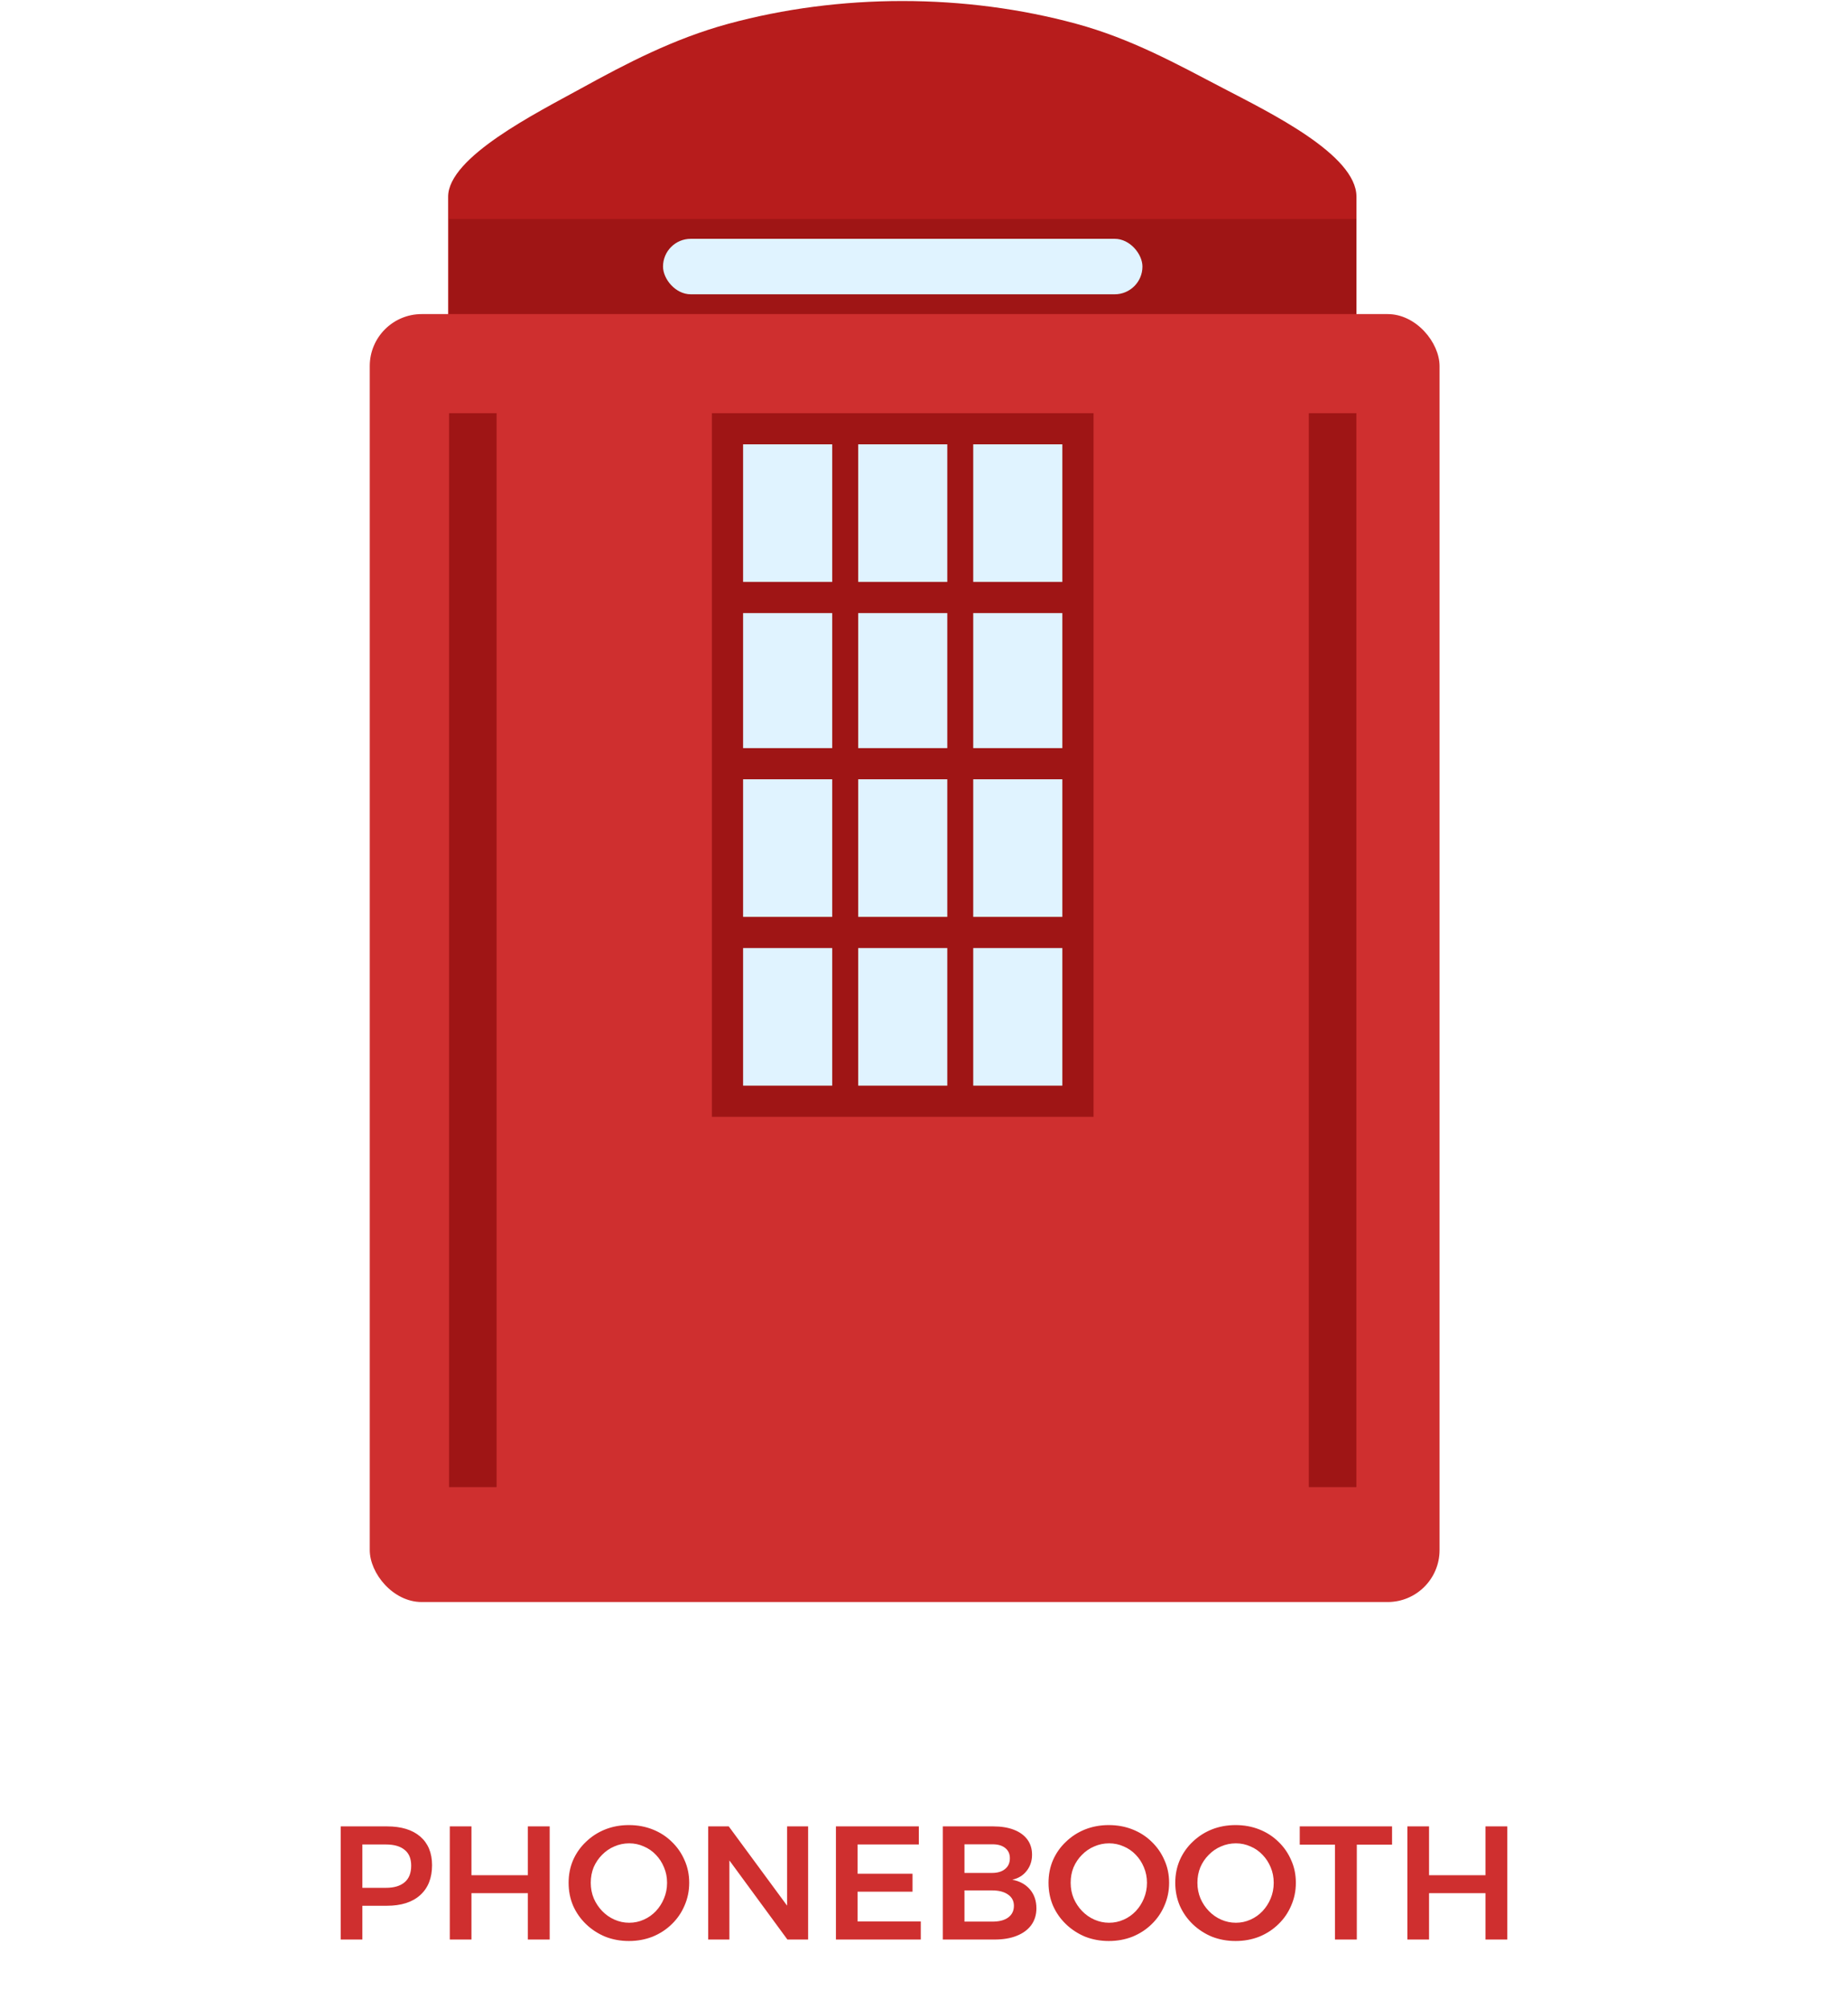
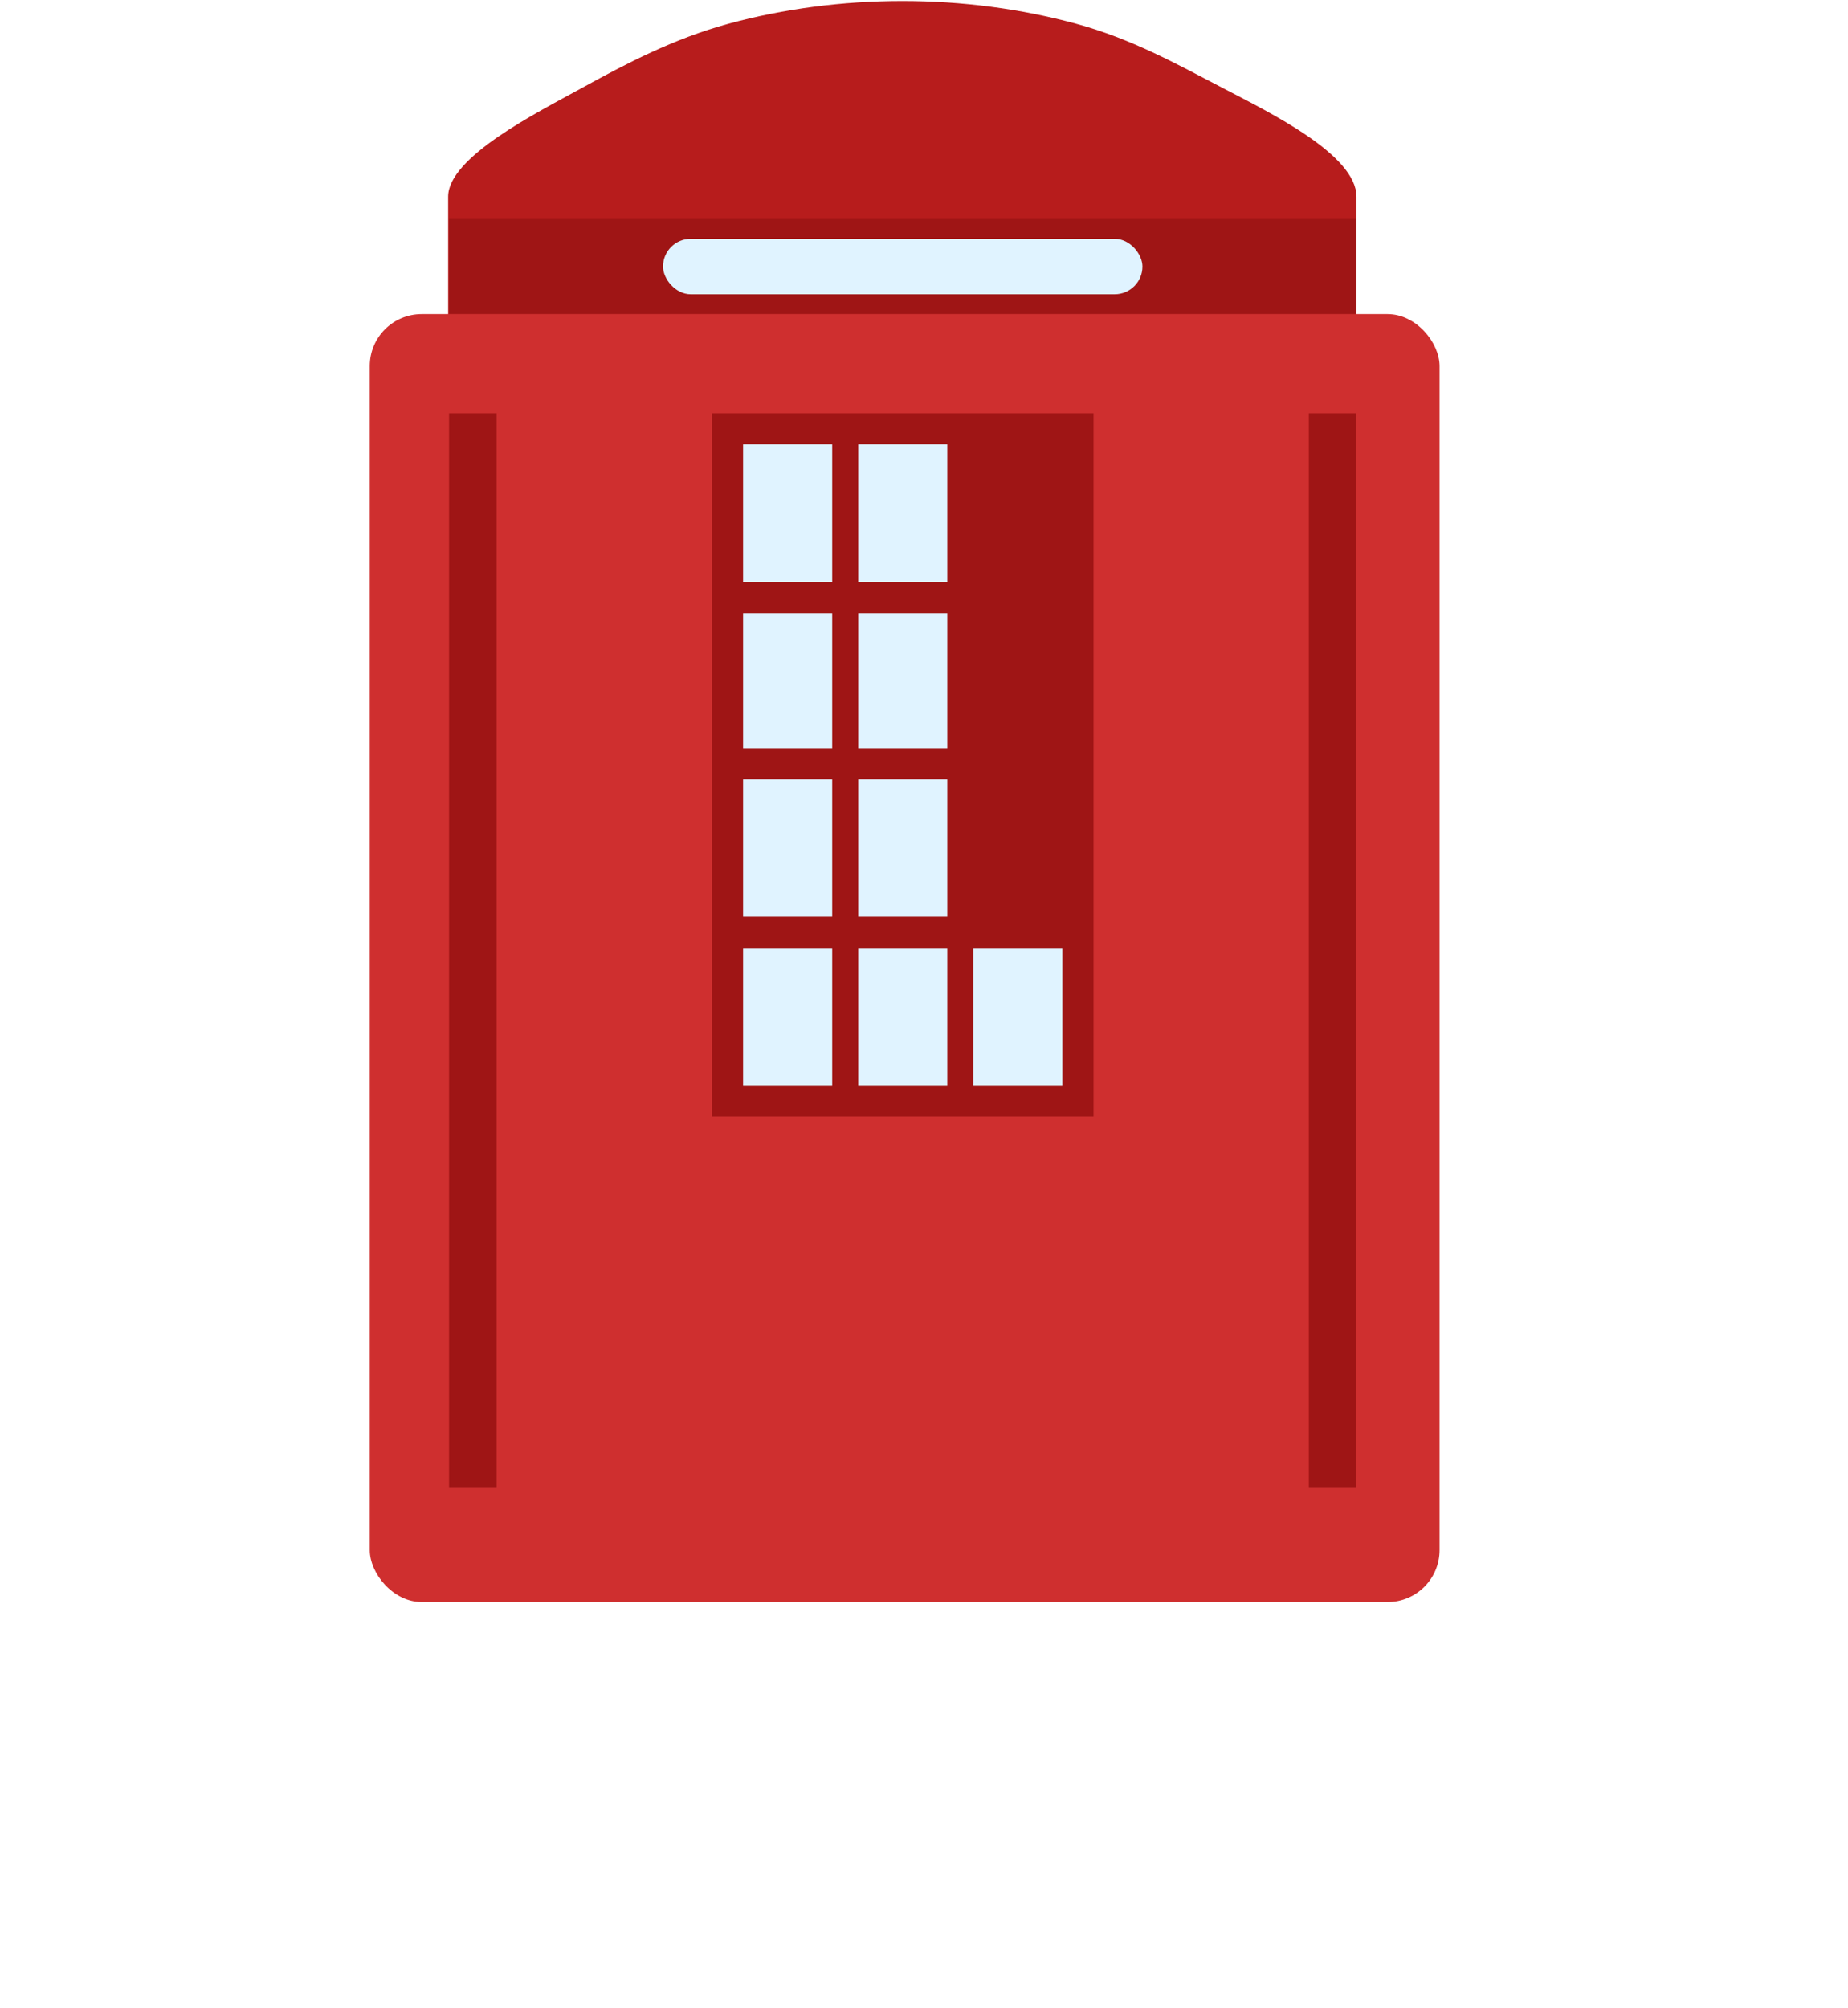
<svg xmlns="http://www.w3.org/2000/svg" width="58" height="63" viewBox="0 0 58 63" fill="none">
  <path d="M28.319 0.032C30.191 0.032 32.045 0.275 33.774 0.745C35.504 1.215 36.928 2.005 38.398 2.773C39.869 3.542 42.573 4.857 42.573 6.173V12.606H14.065V6.173C14.065 4.93 16.843 3.542 18.24 2.773C19.637 2.005 21.135 1.215 22.864 0.745C24.594 0.275 26.447 0.032 28.319 0.032Z" fill="#B71C1C" />
  <g filter="url(#filter0_i_10126_5252)">
    <rect x="14.092" y="6.872" width="28.478" height="2.985" fill="#9F1515" />
  </g>
  <rect x="11.605" y="9.856" width="33.576" height="40.416" rx="1.63" fill="#CF2F2F" />
  <g filter="url(#filter1_i_10126_5252)">
    <rect width="11.977" height="22.08" transform="translate(22.344 12.966)" fill="#9F1515" />
    <g filter="url(#filter2_d_10126_5252)">
      <rect x="23.322" y="13.943" width="2.797" height="4.318" fill="#E0F3FF" />
    </g>
    <g filter="url(#filter3_d_10126_5252)">
      <rect x="26.934" y="13.943" width="2.797" height="4.318" fill="#E0F3FF" />
    </g>
    <g filter="url(#filter4_d_10126_5252)">
-       <rect x="30.545" y="13.943" width="2.797" height="4.318" fill="#E0F3FF" />
-     </g>
+       </g>
    <g filter="url(#filter5_d_10126_5252)">
      <rect x="23.322" y="19.239" width="2.797" height="4.237" fill="#E0F3FF" />
    </g>
    <g filter="url(#filter6_d_10126_5252)">
      <rect x="26.934" y="19.239" width="2.797" height="4.237" fill="#E0F3FF" />
    </g>
    <g filter="url(#filter7_d_10126_5252)">
-       <rect x="30.545" y="19.239" width="2.797" height="4.237" fill="#E0F3FF" />
-     </g>
+       </g>
    <g filter="url(#filter8_d_10126_5252)">
      <rect x="23.322" y="24.454" width="2.797" height="4.318" fill="#E0F3FF" />
    </g>
    <g filter="url(#filter9_d_10126_5252)">
      <rect x="26.934" y="24.454" width="2.797" height="4.318" fill="#E0F3FF" />
    </g>
    <g filter="url(#filter10_d_10126_5252)">
-       <rect x="30.545" y="24.454" width="2.797" height="4.318" fill="#E0F3FF" />
-     </g>
+       </g>
    <g filter="url(#filter11_d_10126_5252)">
      <rect x="23.322" y="29.75" width="2.797" height="4.318" fill="#E0F3FF" />
    </g>
    <g filter="url(#filter12_d_10126_5252)">
      <rect x="26.934" y="29.75" width="2.797" height="4.318" fill="#E0F3FF" />
    </g>
    <g filter="url(#filter13_d_10126_5252)">
      <rect x="30.545" y="29.75" width="2.797" height="4.318" fill="#E0F3FF" />
    </g>
  </g>
  <rect x="20.809" y="7.494" width="15.047" height="1.741" rx="0.871" fill="#E0F3FF" />
  <g filter="url(#filter14_i_10126_5252)">
    <rect x="42.57" y="12.966" width="33.701" height="1.492" transform="rotate(90 42.57 12.966)" fill="#9F1515" />
  </g>
  <g filter="url(#filter15_i_10126_5252)">
    <rect x="15.586" y="12.966" width="33.701" height="1.492" transform="rotate(90 15.586 12.966)" fill="#9F1515" />
  </g>
-   <path d="M12.144 57.312C12.594 57.312 12.942 57.418 13.189 57.631C13.436 57.844 13.56 58.144 13.56 58.529C13.56 58.932 13.436 59.245 13.189 59.468C12.942 59.691 12.594 59.803 12.144 59.803H11.074L11.373 59.504V60.863H10.693V57.312H12.144ZM12.114 59.24C12.367 59.24 12.562 59.182 12.697 59.067C12.836 58.952 12.905 58.778 12.905 58.545C12.905 58.321 12.836 58.156 12.697 58.047C12.562 57.936 12.367 57.88 12.114 57.88H11.074L11.373 57.581V59.539L11.074 59.24H12.114ZM14.117 57.312H14.797V58.844H16.567V57.312H17.252V60.863H16.567V59.407H14.797V60.863H14.117V57.312ZM19.738 57.271C20.006 57.271 20.254 57.317 20.484 57.408C20.714 57.499 20.914 57.628 21.083 57.794C21.255 57.959 21.389 58.152 21.484 58.372C21.582 58.589 21.631 58.825 21.631 59.082C21.631 59.336 21.582 59.575 21.484 59.798C21.389 60.021 21.255 60.215 21.083 60.381C20.914 60.547 20.714 60.677 20.484 60.772C20.254 60.863 20.006 60.909 19.738 60.909C19.471 60.909 19.223 60.863 18.993 60.772C18.766 60.677 18.566 60.547 18.394 60.381C18.221 60.215 18.086 60.023 17.988 59.803C17.893 59.58 17.846 59.34 17.846 59.082C17.846 58.825 17.893 58.587 17.988 58.367C18.086 58.147 18.221 57.956 18.394 57.794C18.566 57.628 18.766 57.499 18.993 57.408C19.223 57.317 19.471 57.271 19.738 57.271ZM19.748 57.844C19.583 57.844 19.427 57.877 19.282 57.941C19.136 58.002 19.008 58.09 18.896 58.205C18.785 58.316 18.697 58.447 18.632 58.595C18.572 58.744 18.541 58.907 18.541 59.082C18.541 59.258 18.573 59.422 18.637 59.575C18.702 59.723 18.79 59.855 18.901 59.97C19.013 60.085 19.141 60.175 19.287 60.239C19.432 60.303 19.586 60.336 19.748 60.336C19.911 60.336 20.063 60.303 20.205 60.239C20.351 60.175 20.477 60.085 20.586 59.97C20.694 59.855 20.778 59.723 20.839 59.575C20.904 59.422 20.936 59.258 20.936 59.082C20.936 58.907 20.904 58.744 20.839 58.595C20.778 58.447 20.694 58.316 20.586 58.205C20.477 58.09 20.351 58.002 20.205 57.941C20.063 57.877 19.911 57.844 19.748 57.844ZM22.227 57.312H22.872L24.881 60.041L24.703 60.102V57.312H25.363V60.863H24.713L22.715 58.139L22.892 58.078V60.863H22.227V57.312ZM26.236 57.312H28.838V57.88H26.916V58.798H28.64V59.361H26.916V60.295H28.899V60.863H26.236V57.312ZM31.168 57.312C31.421 57.312 31.64 57.347 31.822 57.418C32.005 57.489 32.145 57.591 32.243 57.723C32.341 57.855 32.391 58.014 32.391 58.2C32.391 58.396 32.335 58.565 32.223 58.707C32.115 58.849 31.964 58.942 31.771 58.986C32.005 59.03 32.189 59.131 32.325 59.29C32.46 59.449 32.528 59.647 32.528 59.884C32.528 60.087 32.473 60.263 32.365 60.412C32.257 60.557 32.105 60.669 31.909 60.746C31.716 60.824 31.484 60.863 31.213 60.863H29.59V57.312H31.168ZM31.132 58.773C31.308 58.773 31.445 58.732 31.543 58.651C31.645 58.57 31.695 58.457 31.695 58.311C31.695 58.172 31.645 58.064 31.543 57.986C31.445 57.909 31.308 57.871 31.132 57.875H30.27V58.773H31.132ZM31.132 60.3C31.349 60.303 31.518 60.261 31.64 60.173C31.761 60.085 31.822 59.962 31.822 59.803C31.822 59.654 31.761 59.537 31.64 59.453C31.518 59.365 31.349 59.321 31.132 59.321H30.27V60.3H31.132ZM34.8 57.271C35.068 57.271 35.316 57.317 35.546 57.408C35.776 57.499 35.976 57.628 36.145 57.794C36.317 57.959 36.451 58.152 36.546 58.372C36.644 58.589 36.693 58.825 36.693 59.082C36.693 59.336 36.644 59.575 36.546 59.798C36.451 60.021 36.317 60.215 36.145 60.381C35.976 60.547 35.776 60.677 35.546 60.772C35.316 60.863 35.068 60.909 34.8 60.909C34.533 60.909 34.285 60.863 34.054 60.772C33.828 60.677 33.628 60.547 33.456 60.381C33.283 60.215 33.148 60.023 33.05 59.803C32.955 59.58 32.908 59.34 32.908 59.082C32.908 58.825 32.955 58.587 33.05 58.367C33.148 58.147 33.283 57.956 33.456 57.794C33.628 57.628 33.828 57.499 34.054 57.408C34.285 57.317 34.533 57.271 34.8 57.271ZM34.81 57.844C34.645 57.844 34.489 57.877 34.344 57.941C34.198 58.002 34.07 58.09 33.958 58.205C33.846 58.316 33.759 58.447 33.694 58.595C33.633 58.744 33.603 58.907 33.603 59.082C33.603 59.258 33.635 59.422 33.699 59.575C33.764 59.723 33.852 59.855 33.963 59.97C34.075 60.085 34.203 60.175 34.349 60.239C34.494 60.303 34.648 60.336 34.81 60.336C34.973 60.336 35.125 60.303 35.267 60.239C35.413 60.175 35.539 60.085 35.648 59.97C35.756 59.855 35.84 59.723 35.901 59.575C35.965 59.422 35.998 59.258 35.998 59.082C35.998 58.907 35.965 58.744 35.901 58.595C35.84 58.447 35.756 58.316 35.648 58.205C35.539 58.09 35.413 58.002 35.267 57.941C35.125 57.877 34.973 57.844 34.81 57.844ZM38.779 57.271C39.046 57.271 39.295 57.317 39.525 57.408C39.755 57.499 39.954 57.628 40.123 57.794C40.296 57.959 40.429 58.152 40.524 58.372C40.622 58.589 40.671 58.825 40.671 59.082C40.671 59.336 40.622 59.575 40.524 59.798C40.429 60.021 40.296 60.215 40.123 60.381C39.954 60.547 39.755 60.677 39.525 60.772C39.295 60.863 39.046 60.909 38.779 60.909C38.512 60.909 38.263 60.863 38.033 60.772C37.806 60.677 37.607 60.547 37.434 60.381C37.262 60.215 37.127 60.023 37.029 59.803C36.934 59.58 36.886 59.34 36.886 59.082C36.886 58.825 36.934 58.587 37.029 58.367C37.127 58.147 37.262 57.956 37.434 57.794C37.607 57.628 37.806 57.499 38.033 57.408C38.263 57.317 38.512 57.271 38.779 57.271ZM38.789 57.844C38.623 57.844 38.468 57.877 38.322 57.941C38.177 58.002 38.048 58.09 37.937 58.205C37.825 58.316 37.737 58.447 37.673 58.595C37.612 58.744 37.581 58.907 37.581 59.082C37.581 59.258 37.614 59.422 37.678 59.575C37.742 59.723 37.83 59.855 37.942 59.97C38.053 60.085 38.182 60.175 38.327 60.239C38.473 60.303 38.627 60.336 38.789 60.336C38.951 60.336 39.103 60.303 39.246 60.239C39.391 60.175 39.518 60.085 39.626 59.97C39.734 59.855 39.819 59.723 39.88 59.575C39.944 59.422 39.976 59.258 39.976 59.082C39.976 58.907 39.944 58.744 39.88 58.595C39.819 58.447 39.734 58.316 39.626 58.205C39.518 58.09 39.391 58.002 39.246 57.941C39.103 57.877 38.951 57.844 38.789 57.844ZM40.793 57.312H43.69V57.885H42.584V60.863H41.899V57.885H40.793V57.312ZM44.171 57.312H44.851V58.844H46.622V57.312H47.307V60.863H46.622V59.407H44.851V60.863H44.171V57.312Z" fill="#CF2F2F" />
  <defs>
    <filter id="filter0_i_10126_5252" x="14.092" y="6.872" width="28.479" height="2.985" filterUnits="userSpaceOnUse" color-interpolation-filters="sRGB">
      <feFlood flood-opacity="0" result="BackgroundImageFix" />
      <feBlend mode="normal" in="SourceGraphic" in2="BackgroundImageFix" result="shape" />
      <feColorMatrix in="SourceAlpha" type="matrix" values="0 0 0 0 0 0 0 0 0 0 0 0 0 0 0 0 0 0 127 0" result="hardAlpha" />
      <feOffset />
      <feGaussianBlur stdDeviation="0.163" />
      <feComposite in2="hardAlpha" operator="arithmetic" k2="-1" k3="1" />
      <feColorMatrix type="matrix" values="0 0 0 0 0 0 0 0 0 0 0 0 0 0 0 0 0 0 0.25 0" />
      <feBlend mode="normal" in2="shape" result="effect1_innerShadow_10126_5252" />
    </filter>
    <filter id="filter1_i_10126_5252" x="22.344" y="12.966" width="11.977" height="22.08" filterUnits="userSpaceOnUse" color-interpolation-filters="sRGB">
      <feFlood flood-opacity="0" result="BackgroundImageFix" />
      <feBlend mode="normal" in="SourceGraphic" in2="BackgroundImageFix" result="shape" />
      <feColorMatrix in="SourceAlpha" type="matrix" values="0 0 0 0 0 0 0 0 0 0 0 0 0 0 0 0 0 0 127 0" result="hardAlpha" />
      <feOffset />
      <feGaussianBlur stdDeviation="0.163" />
      <feComposite in2="hardAlpha" operator="arithmetic" k2="-1" k3="1" />
      <feColorMatrix type="matrix" values="0 0 0 0 0 0 0 0 0 0 0 0 0 0 0 0 0 0 0.25 0" />
      <feBlend mode="normal" in2="shape" result="effect1_innerShadow_10126_5252" />
    </filter>
    <filter id="filter2_d_10126_5252" x="22.996" y="13.617" width="3.449" height="4.97" filterUnits="userSpaceOnUse" color-interpolation-filters="sRGB">
      <feFlood flood-opacity="0" result="BackgroundImageFix" />
      <feColorMatrix in="SourceAlpha" type="matrix" values="0 0 0 0 0 0 0 0 0 0 0 0 0 0 0 0 0 0 127 0" result="hardAlpha" />
      <feOffset />
      <feGaussianBlur stdDeviation="0.163" />
      <feComposite in2="hardAlpha" operator="out" />
      <feColorMatrix type="matrix" values="0 0 0 0 0 0 0 0 0 0 0 0 0 0 0 0 0 0 0.25 0" />
      <feBlend mode="normal" in2="BackgroundImageFix" result="effect1_dropShadow_10126_5252" />
      <feBlend mode="normal" in="SourceGraphic" in2="effect1_dropShadow_10126_5252" result="shape" />
    </filter>
    <filter id="filter3_d_10126_5252" x="26.608" y="13.617" width="3.449" height="4.97" filterUnits="userSpaceOnUse" color-interpolation-filters="sRGB">
      <feFlood flood-opacity="0" result="BackgroundImageFix" />
      <feColorMatrix in="SourceAlpha" type="matrix" values="0 0 0 0 0 0 0 0 0 0 0 0 0 0 0 0 0 0 127 0" result="hardAlpha" />
      <feOffset />
      <feGaussianBlur stdDeviation="0.163" />
      <feComposite in2="hardAlpha" operator="out" />
      <feColorMatrix type="matrix" values="0 0 0 0 0 0 0 0 0 0 0 0 0 0 0 0 0 0 0.25 0" />
      <feBlend mode="normal" in2="BackgroundImageFix" result="effect1_dropShadow_10126_5252" />
      <feBlend mode="normal" in="SourceGraphic" in2="effect1_dropShadow_10126_5252" result="shape" />
    </filter>
    <filter id="filter4_d_10126_5252" x="30.219" y="13.617" width="3.449" height="4.97" filterUnits="userSpaceOnUse" color-interpolation-filters="sRGB">
      <feFlood flood-opacity="0" result="BackgroundImageFix" />
      <feColorMatrix in="SourceAlpha" type="matrix" values="0 0 0 0 0 0 0 0 0 0 0 0 0 0 0 0 0 0 127 0" result="hardAlpha" />
      <feOffset />
      <feGaussianBlur stdDeviation="0.163" />
      <feComposite in2="hardAlpha" operator="out" />
      <feColorMatrix type="matrix" values="0 0 0 0 0 0 0 0 0 0 0 0 0 0 0 0 0 0 0.25 0" />
      <feBlend mode="normal" in2="BackgroundImageFix" result="effect1_dropShadow_10126_5252" />
      <feBlend mode="normal" in="SourceGraphic" in2="effect1_dropShadow_10126_5252" result="shape" />
    </filter>
    <filter id="filter5_d_10126_5252" x="22.996" y="18.913" width="3.449" height="4.889" filterUnits="userSpaceOnUse" color-interpolation-filters="sRGB">
      <feFlood flood-opacity="0" result="BackgroundImageFix" />
      <feColorMatrix in="SourceAlpha" type="matrix" values="0 0 0 0 0 0 0 0 0 0 0 0 0 0 0 0 0 0 127 0" result="hardAlpha" />
      <feOffset />
      <feGaussianBlur stdDeviation="0.163" />
      <feComposite in2="hardAlpha" operator="out" />
      <feColorMatrix type="matrix" values="0 0 0 0 0 0 0 0 0 0 0 0 0 0 0 0 0 0 0.25 0" />
      <feBlend mode="normal" in2="BackgroundImageFix" result="effect1_dropShadow_10126_5252" />
      <feBlend mode="normal" in="SourceGraphic" in2="effect1_dropShadow_10126_5252" result="shape" />
    </filter>
    <filter id="filter6_d_10126_5252" x="26.608" y="18.913" width="3.449" height="4.889" filterUnits="userSpaceOnUse" color-interpolation-filters="sRGB">
      <feFlood flood-opacity="0" result="BackgroundImageFix" />
      <feColorMatrix in="SourceAlpha" type="matrix" values="0 0 0 0 0 0 0 0 0 0 0 0 0 0 0 0 0 0 127 0" result="hardAlpha" />
      <feOffset />
      <feGaussianBlur stdDeviation="0.163" />
      <feComposite in2="hardAlpha" operator="out" />
      <feColorMatrix type="matrix" values="0 0 0 0 0 0 0 0 0 0 0 0 0 0 0 0 0 0 0.25 0" />
      <feBlend mode="normal" in2="BackgroundImageFix" result="effect1_dropShadow_10126_5252" />
      <feBlend mode="normal" in="SourceGraphic" in2="effect1_dropShadow_10126_5252" result="shape" />
    </filter>
    <filter id="filter7_d_10126_5252" x="30.219" y="18.913" width="3.449" height="4.889" filterUnits="userSpaceOnUse" color-interpolation-filters="sRGB">
      <feFlood flood-opacity="0" result="BackgroundImageFix" />
      <feColorMatrix in="SourceAlpha" type="matrix" values="0 0 0 0 0 0 0 0 0 0 0 0 0 0 0 0 0 0 127 0" result="hardAlpha" />
      <feOffset />
      <feGaussianBlur stdDeviation="0.163" />
      <feComposite in2="hardAlpha" operator="out" />
      <feColorMatrix type="matrix" values="0 0 0 0 0 0 0 0 0 0 0 0 0 0 0 0 0 0 0.25 0" />
      <feBlend mode="normal" in2="BackgroundImageFix" result="effect1_dropShadow_10126_5252" />
      <feBlend mode="normal" in="SourceGraphic" in2="effect1_dropShadow_10126_5252" result="shape" />
    </filter>
    <filter id="filter8_d_10126_5252" x="22.996" y="24.128" width="3.449" height="4.97" filterUnits="userSpaceOnUse" color-interpolation-filters="sRGB">
      <feFlood flood-opacity="0" result="BackgroundImageFix" />
      <feColorMatrix in="SourceAlpha" type="matrix" values="0 0 0 0 0 0 0 0 0 0 0 0 0 0 0 0 0 0 127 0" result="hardAlpha" />
      <feOffset />
      <feGaussianBlur stdDeviation="0.163" />
      <feComposite in2="hardAlpha" operator="out" />
      <feColorMatrix type="matrix" values="0 0 0 0 0 0 0 0 0 0 0 0 0 0 0 0 0 0 0.25 0" />
      <feBlend mode="normal" in2="BackgroundImageFix" result="effect1_dropShadow_10126_5252" />
      <feBlend mode="normal" in="SourceGraphic" in2="effect1_dropShadow_10126_5252" result="shape" />
    </filter>
    <filter id="filter9_d_10126_5252" x="26.608" y="24.128" width="3.449" height="4.97" filterUnits="userSpaceOnUse" color-interpolation-filters="sRGB">
      <feFlood flood-opacity="0" result="BackgroundImageFix" />
      <feColorMatrix in="SourceAlpha" type="matrix" values="0 0 0 0 0 0 0 0 0 0 0 0 0 0 0 0 0 0 127 0" result="hardAlpha" />
      <feOffset />
      <feGaussianBlur stdDeviation="0.163" />
      <feComposite in2="hardAlpha" operator="out" />
      <feColorMatrix type="matrix" values="0 0 0 0 0 0 0 0 0 0 0 0 0 0 0 0 0 0 0.25 0" />
      <feBlend mode="normal" in2="BackgroundImageFix" result="effect1_dropShadow_10126_5252" />
      <feBlend mode="normal" in="SourceGraphic" in2="effect1_dropShadow_10126_5252" result="shape" />
    </filter>
    <filter id="filter10_d_10126_5252" x="30.219" y="24.128" width="3.449" height="4.97" filterUnits="userSpaceOnUse" color-interpolation-filters="sRGB">
      <feFlood flood-opacity="0" result="BackgroundImageFix" />
      <feColorMatrix in="SourceAlpha" type="matrix" values="0 0 0 0 0 0 0 0 0 0 0 0 0 0 0 0 0 0 127 0" result="hardAlpha" />
      <feOffset />
      <feGaussianBlur stdDeviation="0.163" />
      <feComposite in2="hardAlpha" operator="out" />
      <feColorMatrix type="matrix" values="0 0 0 0 0 0 0 0 0 0 0 0 0 0 0 0 0 0 0.25 0" />
      <feBlend mode="normal" in2="BackgroundImageFix" result="effect1_dropShadow_10126_5252" />
      <feBlend mode="normal" in="SourceGraphic" in2="effect1_dropShadow_10126_5252" result="shape" />
    </filter>
    <filter id="filter11_d_10126_5252" x="22.996" y="29.424" width="3.449" height="4.97" filterUnits="userSpaceOnUse" color-interpolation-filters="sRGB">
      <feFlood flood-opacity="0" result="BackgroundImageFix" />
      <feColorMatrix in="SourceAlpha" type="matrix" values="0 0 0 0 0 0 0 0 0 0 0 0 0 0 0 0 0 0 127 0" result="hardAlpha" />
      <feOffset />
      <feGaussianBlur stdDeviation="0.163" />
      <feComposite in2="hardAlpha" operator="out" />
      <feColorMatrix type="matrix" values="0 0 0 0 0 0 0 0 0 0 0 0 0 0 0 0 0 0 0.25 0" />
      <feBlend mode="normal" in2="BackgroundImageFix" result="effect1_dropShadow_10126_5252" />
      <feBlend mode="normal" in="SourceGraphic" in2="effect1_dropShadow_10126_5252" result="shape" />
    </filter>
    <filter id="filter12_d_10126_5252" x="26.608" y="29.424" width="3.449" height="4.97" filterUnits="userSpaceOnUse" color-interpolation-filters="sRGB">
      <feFlood flood-opacity="0" result="BackgroundImageFix" />
      <feColorMatrix in="SourceAlpha" type="matrix" values="0 0 0 0 0 0 0 0 0 0 0 0 0 0 0 0 0 0 127 0" result="hardAlpha" />
      <feOffset />
      <feGaussianBlur stdDeviation="0.163" />
      <feComposite in2="hardAlpha" operator="out" />
      <feColorMatrix type="matrix" values="0 0 0 0 0 0 0 0 0 0 0 0 0 0 0 0 0 0 0.25 0" />
      <feBlend mode="normal" in2="BackgroundImageFix" result="effect1_dropShadow_10126_5252" />
      <feBlend mode="normal" in="SourceGraphic" in2="effect1_dropShadow_10126_5252" result="shape" />
    </filter>
    <filter id="filter13_d_10126_5252" x="30.219" y="29.424" width="3.449" height="4.97" filterUnits="userSpaceOnUse" color-interpolation-filters="sRGB">
      <feFlood flood-opacity="0" result="BackgroundImageFix" />
      <feColorMatrix in="SourceAlpha" type="matrix" values="0 0 0 0 0 0 0 0 0 0 0 0 0 0 0 0 0 0 127 0" result="hardAlpha" />
      <feOffset />
      <feGaussianBlur stdDeviation="0.163" />
      <feComposite in2="hardAlpha" operator="out" />
      <feColorMatrix type="matrix" values="0 0 0 0 0 0 0 0 0 0 0 0 0 0 0 0 0 0 0.25 0" />
      <feBlend mode="normal" in2="BackgroundImageFix" result="effect1_dropShadow_10126_5252" />
      <feBlend mode="normal" in="SourceGraphic" in2="effect1_dropShadow_10126_5252" result="shape" />
    </filter>
    <filter id="filter14_i_10126_5252" x="41.078" y="12.966" width="1.492" height="33.701" filterUnits="userSpaceOnUse" color-interpolation-filters="sRGB">
      <feFlood flood-opacity="0" result="BackgroundImageFix" />
      <feBlend mode="normal" in="SourceGraphic" in2="BackgroundImageFix" result="shape" />
      <feColorMatrix in="SourceAlpha" type="matrix" values="0 0 0 0 0 0 0 0 0 0 0 0 0 0 0 0 0 0 127 0" result="hardAlpha" />
      <feOffset />
      <feGaussianBlur stdDeviation="0.163" />
      <feComposite in2="hardAlpha" operator="arithmetic" k2="-1" k3="1" />
      <feColorMatrix type="matrix" values="0 0 0 0 0 0 0 0 0 0 0 0 0 0 0 0 0 0 0.25 0" />
      <feBlend mode="normal" in2="shape" result="effect1_innerShadow_10126_5252" />
    </filter>
    <filter id="filter15_i_10126_5252" x="14.094" y="12.966" width="1.492" height="33.701" filterUnits="userSpaceOnUse" color-interpolation-filters="sRGB">
      <feFlood flood-opacity="0" result="BackgroundImageFix" />
      <feBlend mode="normal" in="SourceGraphic" in2="BackgroundImageFix" result="shape" />
      <feColorMatrix in="SourceAlpha" type="matrix" values="0 0 0 0 0 0 0 0 0 0 0 0 0 0 0 0 0 0 127 0" result="hardAlpha" />
      <feOffset />
      <feGaussianBlur stdDeviation="0.163" />
      <feComposite in2="hardAlpha" operator="arithmetic" k2="-1" k3="1" />
      <feColorMatrix type="matrix" values="0 0 0 0 0 0 0 0 0 0 0 0 0 0 0 0 0 0 0.25 0" />
      <feBlend mode="normal" in2="shape" result="effect1_innerShadow_10126_5252" />
    </filter>
  </defs>
</svg>